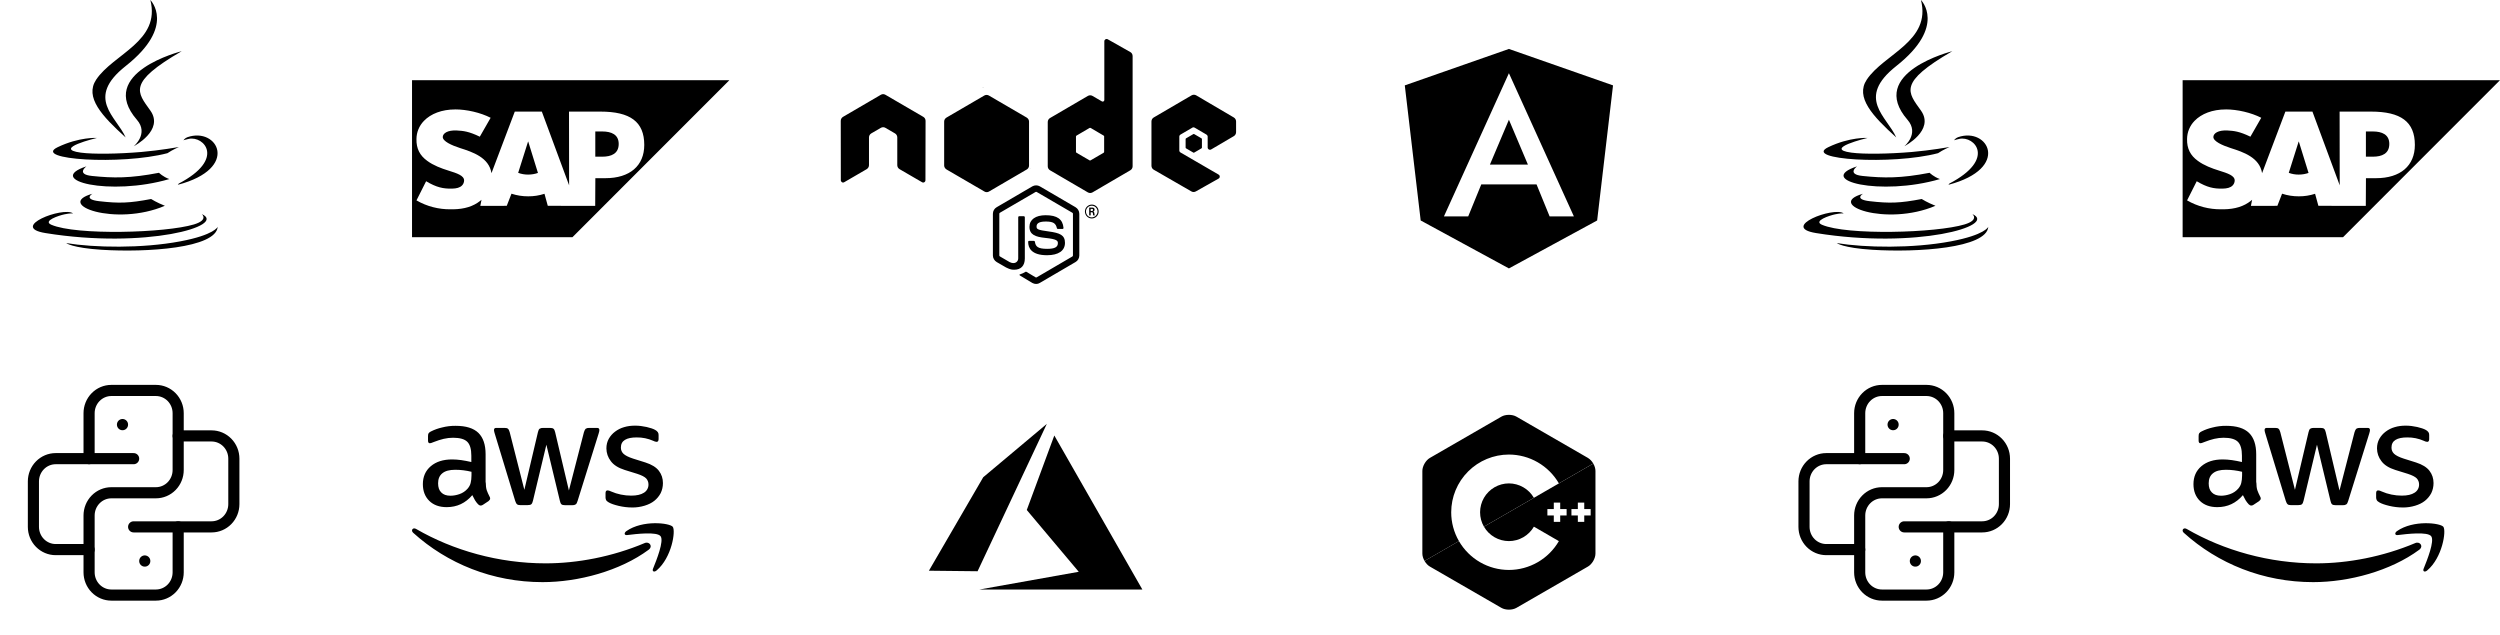
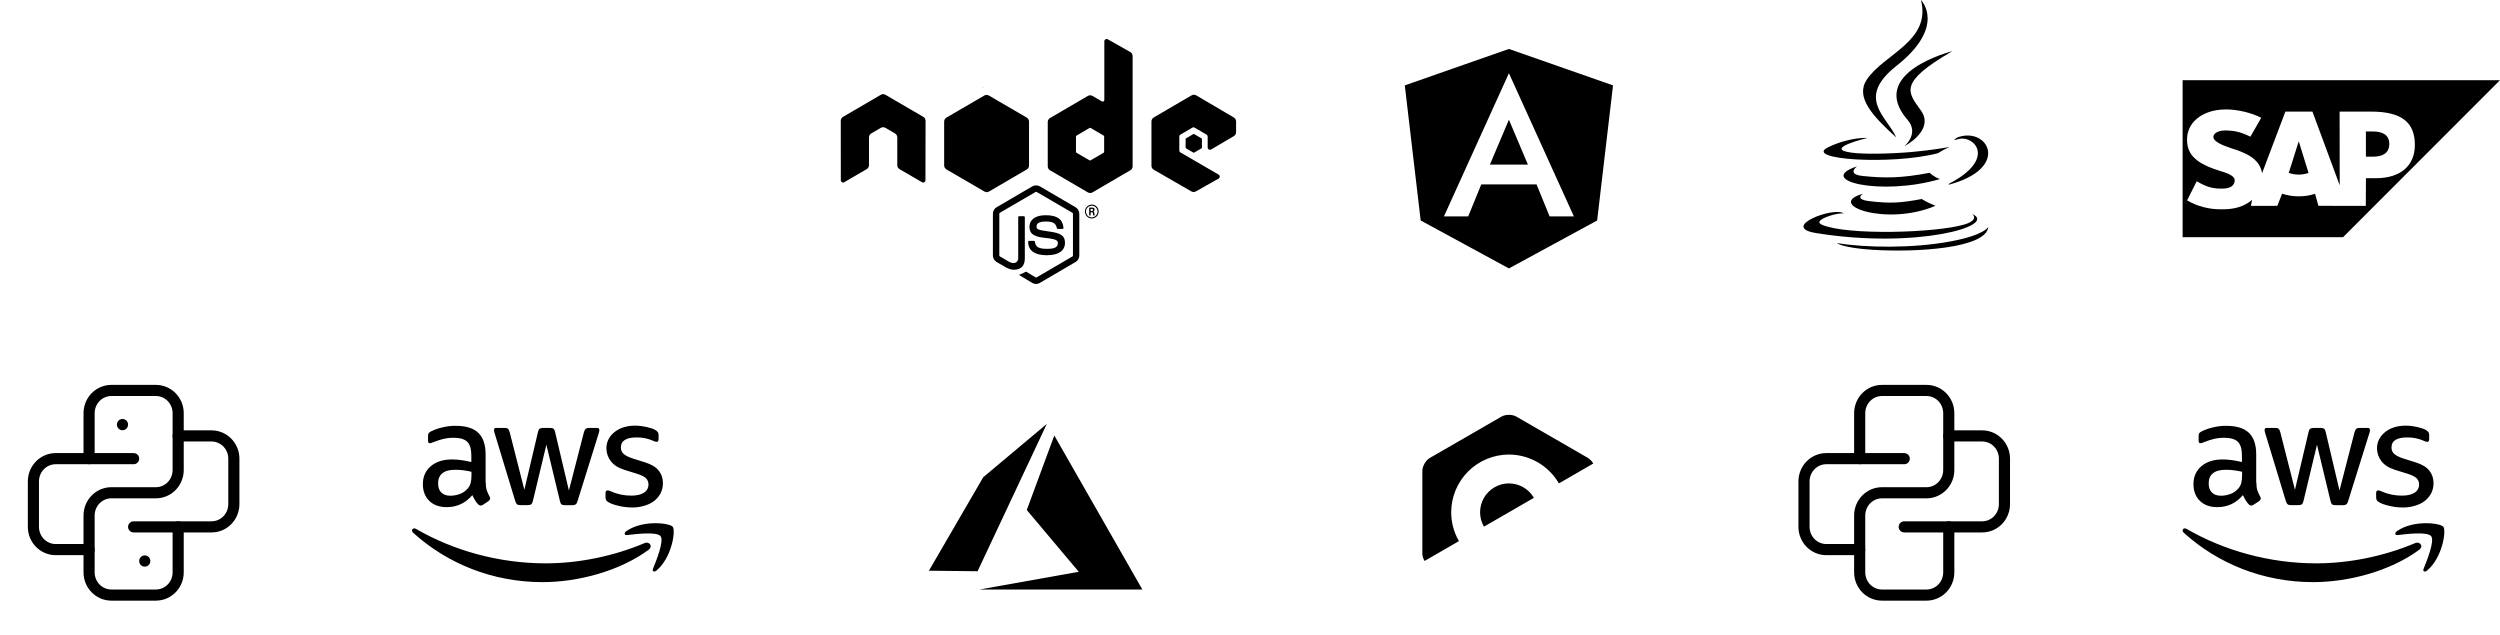
<svg xmlns="http://www.w3.org/2000/svg" width="449" height="114" viewBox="0 0 449 114" fill="none">
-   <path d="M16.598 34.798C16.598 34.798 14.877 35.8 17.82 36.136C21.386 36.547 23.21 36.489 27.137 35.741C27.137 35.741 28.167 36.394 29.612 36.958C20.801 40.731 9.675 36.731 16.597 34.798H16.598ZM15.52 29.876C15.52 29.876 13.586 31.303 16.531 31.603C20.349 31.998 23.349 32.036 28.557 31.033C28.557 31.033 29.276 31.759 30.412 32.16C19.762 35.272 7.896 32.401 15.521 29.876H15.52ZM24.594 21.52C26.761 24.017 24.022 26.266 24.022 26.266C24.022 26.266 29.53 23.416 27.003 19.858C24.639 16.532 22.822 14.885 32.635 9.193C32.635 9.193 17.232 13.039 24.593 21.521L24.594 21.52ZM36.241 38.446C36.241 38.446 37.516 39.492 34.841 40.306C29.758 41.843 13.682 42.304 9.214 40.364C7.611 39.667 10.62 38.694 11.565 38.496C12.554 38.277 13.118 38.322 13.118 38.322C11.33 37.062 1.575 40.79 8.161 41.858C26.127 44.774 40.905 40.548 36.241 38.446V38.446ZM17.425 24.771C17.425 24.771 9.245 26.712 14.524 27.415C16.759 27.714 21.205 27.65 25.351 27.298C28.733 27.011 32.133 26.404 32.133 26.404C32.133 26.404 30.939 26.916 30.074 27.511C21.767 29.693 5.722 28.675 10.343 26.442C14.247 24.559 17.425 24.771 17.425 24.771V24.771ZM32.095 32.974C40.532 28.579 36.629 24.367 33.912 24.94C33.244 25.071 32.944 25.197 32.944 25.197C32.944 25.197 33.186 24.808 33.663 24.64C39.053 22.743 43.199 30.227 31.926 33.194C31.926 33.188 32.06 33.078 32.095 32.975V32.974ZM27.004 0C27.004 0 31.679 4.673 22.566 11.864C15.265 17.636 20.903 20.925 22.566 24.683C18.304 20.836 15.176 17.454 17.272 14.304C20.354 9.668 28.887 7.426 27.004 0ZM18.252 44.861C26.353 45.373 38.796 44.568 39.098 40.738C39.098 40.738 38.526 42.188 32.395 43.343C25.481 44.647 16.948 44.492 11.887 43.658C11.887 43.658 12.928 44.515 18.25 44.861H18.252Z" fill="black" />
  <path d="M267.588 29.565H274.414L271.001 21.502L267.588 29.565Z" fill="black" />
  <path d="M271.001 8.789L252.301 15.335L255.154 39.597L271.001 48.21L286.847 39.597L289.7 15.335L271.001 8.789ZM282.671 38.869H278.313L275.962 33.114H266.039L263.688 38.869H259.33L271.001 13.146L282.671 38.869Z" fill="black" />
-   <path d="M74 14.398V42.605H102.806L131 14.398H74ZM81.757 19.65H81.766C83.817 19.65 86.312 20.227 88.12 21.153L86.173 24.55C84.187 23.586 83.195 23.502 82.064 23.436C80.384 23.344 79.54 23.948 79.52 24.596C79.511 25.387 81.116 26.099 82.628 26.591C84.91 27.316 87.823 28.289 88.27 31.101L92.454 20.043H97.313L102.213 33.282L102.194 20.043H107.824C113.188 20.043 115.71 21.86 115.71 26.026C115.71 29.765 113.123 32.002 108.734 32.002H106.925L106.898 36.974L98.382 36.965L97.789 34.804C96.845 35.114 95.858 35.267 94.866 35.26C93.845 35.266 92.83 35.107 91.861 34.788L91.014 36.967L86.264 36.976L86.478 35.88C86.409 35.942 86.337 36.002 86.264 36.058C85.003 37.077 83.398 37.553 81.431 37.589H80.92C78.773 37.614 76.659 37.063 74.798 35.992L76.531 32.551C78.405 33.664 79.586 33.905 81.171 33.878C81.996 33.859 82.589 33.709 82.979 33.31C83.211 33.074 83.344 32.759 83.352 32.428C83.368 31.538 82.089 31.123 80.539 30.638C79.278 30.248 77.839 29.712 76.725 28.885C75.4 27.922 74.759 26.696 74.796 24.972C74.804 23.75 75.287 22.58 76.141 21.707C77.376 20.426 79.362 19.655 81.756 19.655L81.757 19.65ZM106.916 23.611V28.141H108.161C109.801 28.141 111.119 27.592 111.119 25.848C111.119 24.16 109.801 23.611 108.161 23.611H106.916ZM94.835 25.439L93.063 31.041C93.635 31.255 94.242 31.361 94.853 31.356C95.494 31.356 96.098 31.244 96.615 31.058L94.871 25.428L94.835 25.439Z" fill="black" />
  <g clip-path="url(#clip0)">
    <path d="M87.242 86.652C87.242 87.233 87.311 87.7 87.418 88.044C87.54 88.388 87.702 88.764 87.916 89.169C87.989 89.275 88.028 89.4 88.031 89.529C88.031 89.689 87.931 89.843 87.733 90.003L86.746 90.654C86.629 90.743 86.487 90.793 86.34 90.799C86.18 90.799 86.026 90.723 85.873 90.578C85.66 90.353 85.47 90.107 85.308 89.843C85.132 89.546 84.971 89.239 84.826 88.925C83.603 90.363 82.072 91.083 80.229 91.083C78.913 91.083 77.866 90.708 77.1 89.958C76.335 89.2 75.946 88.206 75.946 86.951C75.946 85.628 76.413 84.541 77.369 83.73C78.325 82.92 79.587 82.514 81.201 82.514C81.728 82.514 82.279 82.56 82.854 82.636C83.435 82.713 84.031 82.843 84.651 82.98V81.84C84.651 80.655 84.406 79.82 83.917 79.339C83.419 78.857 82.579 78.619 81.37 78.619C80.827 78.619 80.261 78.681 79.68 78.817C79.107 78.957 78.544 79.136 77.996 79.353C77.813 79.437 77.629 79.499 77.446 79.561C77.366 79.584 77.284 79.6 77.2 79.606C76.979 79.606 76.871 79.446 76.871 79.117V78.352C76.871 78.106 76.902 77.915 76.979 77.808C77.093 77.663 77.244 77.55 77.415 77.479C78.04 77.167 78.7 76.931 79.382 76.776C80.178 76.57 80.998 76.47 81.821 76.478C83.688 76.478 85.042 76.898 85.922 77.748C86.778 78.59 87.214 79.868 87.214 81.589V86.653L87.242 86.652ZM80.9 89.031C81.413 89.031 81.949 88.939 82.507 88.748C83.081 88.553 83.593 88.21 83.99 87.753C84.243 87.455 84.434 87.126 84.526 86.751C84.619 86.377 84.679 85.917 84.679 85.39V84.732C84.206 84.615 83.725 84.526 83.241 84.465C82.754 84.403 82.264 84.372 81.773 84.372C80.724 84.372 79.96 84.579 79.448 84.999C78.928 85.419 78.682 86.017 78.682 86.797C78.682 87.531 78.866 88.075 79.257 88.449C79.631 88.84 80.182 89.031 80.902 89.031H80.9ZM93.454 90.722C93.17 90.722 92.979 90.676 92.857 90.561C92.735 90.469 92.621 90.247 92.528 89.958L88.856 77.871C88.785 77.669 88.738 77.458 88.718 77.244C88.718 76.992 88.84 76.854 89.085 76.854H90.623C90.921 76.854 91.121 76.899 91.227 77.006C91.358 77.099 91.449 77.321 91.541 77.619L94.173 87.969L96.613 77.619C96.689 77.305 96.782 77.099 96.904 77.006C97.092 76.891 97.311 76.838 97.531 76.854H98.778C99.076 76.854 99.283 76.899 99.405 77.006C99.527 77.099 99.641 77.321 99.703 77.619L102.174 88.091L104.875 77.619C104.974 77.305 105.082 77.099 105.189 77.006C105.372 76.891 105.586 76.838 105.801 76.854H107.255C107.508 76.854 107.646 76.975 107.646 77.244C107.646 77.321 107.631 77.397 107.615 77.497C107.59 77.63 107.554 77.76 107.508 77.888L103.736 89.967C103.644 90.281 103.538 90.487 103.407 90.579C103.233 90.694 103.026 90.747 102.818 90.732H101.471C101.173 90.732 100.974 90.686 100.844 90.579C100.722 90.472 100.615 90.265 100.554 89.952L98.129 79.869L95.718 89.936C95.642 90.25 95.549 90.456 95.42 90.563C95.298 90.67 95.076 90.716 94.793 90.716L93.454 90.722ZM113.534 91.143C112.724 91.143 111.913 91.043 111.133 90.86C110.353 90.676 109.741 90.469 109.335 90.233C109.083 90.094 108.915 89.942 108.853 89.796C108.79 89.659 108.756 89.511 108.754 89.36V88.564C108.754 88.235 108.884 88.075 109.113 88.075C109.206 88.075 109.304 88.09 109.397 88.12C109.489 88.159 109.633 88.22 109.788 88.281C110.324 88.517 110.896 88.701 111.509 88.824C112.136 88.955 112.741 89.015 113.368 89.015C114.355 89.015 115.121 88.839 115.648 88.495C116.168 88.181 116.482 87.615 116.466 87.011C116.472 86.606 116.322 86.214 116.046 85.917C115.762 85.626 115.228 85.359 114.463 85.106L112.198 84.403C111.058 84.043 110.209 83.516 109.696 82.812C109.192 82.162 108.915 81.364 108.909 80.54C108.909 79.882 109.055 79.308 109.338 78.804C109.622 78.306 109.996 77.871 110.463 77.526C110.948 77.157 111.498 76.882 112.085 76.716C112.712 76.525 113.37 76.448 114.059 76.448C114.402 76.448 114.762 76.463 115.107 76.51C115.467 76.555 115.796 76.617 116.125 76.686C116.431 76.763 116.729 76.839 117.012 76.931C117.296 77.024 117.518 77.122 117.67 77.215C117.853 77.308 118.013 77.442 118.137 77.606C118.242 77.758 118.293 77.941 118.283 78.126V78.86C118.283 79.189 118.152 79.358 117.923 79.358C117.714 79.337 117.511 79.274 117.327 79.174C116.383 78.755 115.36 78.546 114.327 78.562C113.433 78.562 112.728 78.7 112.246 78.998C111.757 79.296 111.512 79.747 111.512 80.39C111.512 80.827 111.665 81.201 111.979 81.499C112.293 81.797 112.873 82.096 113.7 82.364L115.918 83.061C117.043 83.42 117.861 83.926 118.343 84.567C118.825 85.202 119.063 85.936 119.063 86.756C119.063 87.421 118.917 88.034 118.657 88.568C118.376 89.101 117.988 89.57 117.518 89.946C117.028 90.337 116.454 90.611 115.782 90.819C115.055 91.04 114.3 91.151 113.54 91.147L113.534 91.143ZM116.494 98.738C111.346 102.541 103.879 104.551 97.453 104.551C88.45 104.551 80.333 101.223 74.206 95.686C73.724 95.25 74.16 94.653 74.742 95.004C81.366 98.845 89.544 101.178 97.996 101.178C103.703 101.178 109.968 99.984 115.743 97.551C116.6 97.153 117.334 98.109 116.492 98.737L116.494 98.738ZM118.637 96.298C117.979 95.457 114.283 95.893 112.616 96.1C112.118 96.162 112.035 95.718 112.494 95.389C115.432 93.332 120.258 93.921 120.825 94.609C121.383 95.32 120.665 100.148 117.919 102.458C117.498 102.818 117.084 102.635 117.275 102.16C117.902 100.615 119.295 97.134 118.637 96.3V96.298Z" fill="black" />
  </g>
  <path d="M188.012 76.127L175.573 102.596L166.833 102.5L176.589 85.71L188.012 76.127ZM189.354 78.216L205.166 105.874H175.918L193.743 102.692L184.409 91.594L189.354 78.216V78.216Z" fill="black" />
  <path d="M186.09 51C185.857 51 185.624 50.933 185.413 50.82L183.283 49.541C182.961 49.361 183.116 49.294 183.227 49.26C183.649 49.114 183.738 49.081 184.193 48.811C184.237 48.789 184.303 48.8 184.348 48.822L185.99 49.81C186.045 49.844 186.134 49.844 186.189 49.81L192.602 46.061C192.657 46.027 192.701 45.96 192.701 45.881V38.394C192.701 38.316 192.668 38.248 192.602 38.215L186.189 34.477C186.134 34.443 186.056 34.443 185.99 34.477L179.578 38.215C179.511 38.248 179.478 38.327 179.478 38.394V45.881C179.478 45.949 179.522 46.016 179.578 46.05L181.33 47.071C182.284 47.554 182.872 46.981 182.872 46.42V39.023C182.872 38.922 182.95 38.832 183.061 38.832H183.871C183.971 38.832 184.059 38.911 184.059 39.023V46.42C184.059 47.711 183.372 48.441 182.162 48.441C181.796 48.441 181.497 48.441 180.687 48.037L179.001 47.06C178.59 46.813 178.324 46.364 178.324 45.881V38.394C178.324 37.912 178.579 37.452 179.001 37.216L185.413 33.467C185.823 33.231 186.356 33.231 186.755 33.467L193.167 37.216C193.578 37.463 193.844 37.912 193.844 38.394V45.881C193.844 46.364 193.589 46.824 193.167 47.06L186.755 50.809C186.567 50.933 186.334 51 186.09 51V51ZM191.27 43.614C191.27 42.211 190.338 41.84 188.364 41.571C186.367 41.302 186.167 41.167 186.167 40.696C186.167 40.303 186.334 39.786 187.809 39.786C189.129 39.786 189.617 40.078 189.817 40.976C189.839 41.066 189.906 41.122 189.995 41.122H190.827C190.882 41.122 190.926 41.1 190.96 41.066C190.993 41.021 191.015 40.976 191.004 40.92C190.871 39.371 189.861 38.653 187.809 38.653C185.979 38.653 184.891 39.438 184.891 40.74C184.891 42.166 185.979 42.548 187.731 42.727C189.828 42.941 189.995 43.244 189.995 43.659C189.995 44.389 189.418 44.692 188.064 44.692C186.367 44.692 185.99 44.265 185.868 43.412C185.857 43.322 185.779 43.255 185.679 43.255H184.847C184.747 43.255 184.658 43.333 184.658 43.446C184.658 44.535 185.246 45.837 188.053 45.837C190.105 45.837 191.27 45.028 191.27 43.614V43.614ZM197.316 37.99C197.316 38.675 196.762 39.236 196.085 39.236C195.408 39.236 194.854 38.675 194.854 37.99C194.854 37.283 195.43 36.744 196.085 36.744C196.751 36.733 197.316 37.283 197.316 37.99ZM197.117 37.99C197.117 37.407 196.651 36.946 196.074 36.946C195.508 36.946 195.042 37.407 195.042 37.99C195.042 38.574 195.508 39.045 196.074 39.045C196.651 39.034 197.117 38.563 197.117 37.99ZM196.618 38.686H196.329C196.318 38.619 196.274 38.26 196.274 38.248C196.251 38.17 196.229 38.125 196.129 38.125H195.885V38.686H195.619V37.283H196.096C196.262 37.283 196.584 37.283 196.584 37.654C196.584 37.912 196.418 37.968 196.318 38.002C196.507 38.013 196.518 38.136 196.551 38.316C196.562 38.428 196.584 38.619 196.618 38.686V38.686ZM196.307 37.699C196.307 37.508 196.174 37.508 196.107 37.508H195.885V37.901H196.096C196.274 37.901 196.307 37.777 196.307 37.699V37.699ZM166.232 21.703C166.232 21.4 166.076 21.131 165.821 20.985L159.021 17.022C158.91 16.955 158.777 16.921 158.644 16.91H158.577C158.444 16.91 158.322 16.955 158.2 17.022L151.41 20.985C151.155 21.131 151 21.411 151 21.703L151.011 32.367C151.011 32.513 151.089 32.647 151.211 32.726C151.333 32.804 151.488 32.804 151.621 32.726L155.659 30.38C155.915 30.223 156.07 29.953 156.07 29.662V24.678C156.07 24.386 156.225 24.105 156.48 23.959L158.2 22.96C158.333 22.882 158.466 22.848 158.61 22.848C158.755 22.848 158.899 22.882 159.021 22.96L160.74 23.959C160.995 24.105 161.151 24.386 161.151 24.678V29.662C161.151 29.953 161.306 30.234 161.561 30.38L165.599 32.726C165.721 32.804 165.888 32.804 166.01 32.726C166.132 32.658 166.21 32.513 166.21 32.367L166.232 21.703ZM203.418 10.063V29.863C203.418 30.155 203.263 30.436 203.007 30.582L196.207 34.556C195.952 34.701 195.641 34.701 195.386 34.556L188.586 30.582C188.33 30.436 188.175 30.155 188.175 29.863V21.916C188.175 21.624 188.33 21.344 188.586 21.198L195.386 17.224C195.641 17.078 195.952 17.078 196.207 17.224L197.904 18.212C198.093 18.324 198.337 18.178 198.337 17.965V7.414C198.337 7.099 198.67 6.897 198.947 7.054L202.996 9.344C203.252 9.479 203.418 9.76 203.418 10.063V10.063ZM198.315 24.532C198.315 24.453 198.27 24.386 198.215 24.352L195.885 22.983C195.819 22.949 195.741 22.949 195.675 22.983L193.345 24.352C193.278 24.386 193.245 24.453 193.245 24.532V27.259C193.245 27.338 193.289 27.405 193.345 27.439L195.675 28.797C195.741 28.831 195.819 28.831 195.874 28.797L198.204 27.439C198.27 27.405 198.304 27.338 198.304 27.259V24.532H198.315ZM221.59 24.453C221.845 24.307 222 24.027 222 23.735V21.815C222 21.523 221.845 21.243 221.59 21.097L214.833 17.123C214.578 16.977 214.268 16.977 214.012 17.123L207.212 21.097C206.957 21.243 206.802 21.523 206.802 21.815V29.762C206.802 30.066 206.957 30.335 207.212 30.481L213.968 34.376C214.212 34.522 214.523 34.522 214.778 34.376L218.86 32.075C219.138 31.918 219.138 31.514 218.86 31.356L212.016 27.383C211.882 27.304 211.805 27.169 211.805 27.024V24.532C211.805 24.386 211.882 24.251 212.016 24.172L214.146 22.927C214.268 22.848 214.434 22.848 214.556 22.927L216.686 24.172C216.808 24.251 216.897 24.386 216.897 24.532V26.485C216.897 26.799 217.241 27.001 217.518 26.844L221.59 24.453V24.453ZM213.014 24.846C212.97 24.88 212.936 24.924 212.936 24.981V26.507C212.936 26.563 212.97 26.619 213.014 26.642L214.323 27.405C214.367 27.439 214.434 27.439 214.478 27.405L215.787 26.642C215.832 26.608 215.865 26.563 215.865 26.507V24.981C215.865 24.924 215.832 24.868 215.787 24.846L214.478 24.083C214.434 24.049 214.367 24.049 214.323 24.083L213.014 24.846ZM184.814 29.729V21.826C184.814 21.535 184.636 21.254 184.381 21.108L177.603 17.157C177.37 17.022 177.048 17 176.782 17.157L170.004 21.108C169.748 21.254 169.571 21.523 169.571 21.826V29.729C169.571 30.043 169.782 30.312 170.015 30.447L176.804 34.398C177.07 34.556 177.381 34.544 177.625 34.398L184.392 30.447C184.592 30.335 184.736 30.144 184.792 29.92C184.803 29.863 184.814 29.796 184.814 29.729ZM176.571 15.709L176.482 15.765H176.604L176.571 15.709V15.709ZM185.025 30.324L184.98 30.245V30.346L185.025 30.324Z" fill="black" />
  <path d="M24 82.375H10C8.939 82.375 7.922 82.805 7.172 83.571C6.421 84.337 6 85.375 6 86.458V94.625C6 95.708 6.421 96.747 7.172 97.512C7.922 98.278 8.939 98.708 10 98.708H16" stroke="black" stroke-width="2" stroke-linecap="round" stroke-linejoin="round" />
  <path d="M24 94.625H38C39.061 94.625 40.078 94.195 40.828 93.429C41.579 92.664 42 91.625 42 90.542V82.375C42 81.292 41.579 80.254 40.828 79.488C40.078 78.722 39.061 78.292 38 78.292H32" stroke="black" stroke-width="2" stroke-linecap="round" stroke-linejoin="round" />
  <path d="M16 82.375V74.208C16 73.125 16.421 72.087 17.172 71.321C17.922 70.555 18.939 70.125 20 70.125H28C29.061 70.125 30.078 70.555 30.828 71.321C31.579 72.087 32 73.125 32 74.208V84.417C32 85.5 31.579 86.538 30.828 87.304C30.078 88.07 29.061 88.5 28 88.5H20C18.939 88.5 17.922 88.93 17.172 89.696C16.421 90.462 16 91.5 16 92.583V102.792C16 103.875 16.421 104.913 17.172 105.679C17.922 106.445 18.939 106.875 20 106.875H28C29.061 106.875 30.078 106.445 30.828 105.679C31.579 104.913 32 103.875 32 102.792V94.625" stroke="black" stroke-width="2" stroke-linecap="round" stroke-linejoin="round" />
  <path d="M22 76.25V76.27" stroke="black" stroke-width="2" stroke-linecap="round" stroke-linejoin="round" />
  <path d="M26 100.75V100.77" stroke="black" stroke-width="2" stroke-linecap="round" stroke-linejoin="round" />
  <path d="M334.598 34.798C334.598 34.798 332.877 35.8 335.82 36.136C339.386 36.547 341.21 36.489 345.137 35.741C345.137 35.741 346.167 36.394 347.612 36.958C338.801 40.731 327.675 36.731 334.597 34.798H334.598ZM333.52 29.876C333.52 29.876 331.586 31.303 334.531 31.603C338.349 31.998 341.35 32.036 346.557 31.033C346.557 31.033 347.275 31.759 348.412 32.16C337.762 35.272 325.896 32.401 333.521 29.876H333.52ZM342.594 21.52C344.761 24.017 342.022 26.266 342.022 26.266C342.022 26.266 347.53 23.416 345.003 19.858C342.639 16.532 340.822 14.885 350.635 9.193C350.635 9.193 335.232 13.039 342.593 21.521L342.594 21.52ZM354.241 38.446C354.241 38.446 355.516 39.492 352.841 40.306C347.758 41.843 331.682 42.304 327.214 40.364C325.611 39.667 328.62 38.694 329.565 38.496C330.554 38.277 331.118 38.322 331.118 38.322C329.33 37.062 319.575 40.79 326.161 41.858C344.127 44.774 358.905 40.548 354.241 38.446V38.446ZM335.425 24.771C335.425 24.771 327.245 26.712 332.524 27.415C334.758 27.714 339.205 27.65 343.351 27.298C346.733 27.011 350.133 26.404 350.133 26.404C350.133 26.404 348.939 26.916 348.074 27.511C339.768 29.693 323.722 28.675 328.343 26.442C332.247 24.559 335.425 24.771 335.425 24.771V24.771ZM350.095 32.974C358.533 28.579 354.629 24.367 351.912 24.94C351.244 25.071 350.944 25.197 350.944 25.197C350.944 25.197 351.186 24.808 351.663 24.64C357.053 22.743 361.199 30.227 349.926 33.194C349.926 33.188 350.06 33.078 350.095 32.975V32.974ZM345.004 0C345.004 0 349.679 4.673 340.566 11.864C333.265 17.636 338.903 20.925 340.566 24.683C336.304 20.836 333.176 17.454 335.272 14.304C338.354 9.668 346.887 7.426 345.004 0ZM336.252 44.861C344.353 45.373 356.796 44.568 357.098 40.738C357.098 40.738 356.526 42.188 350.395 43.343C343.481 44.647 334.948 44.492 329.887 43.658C329.887 43.658 330.928 44.515 336.25 44.861H336.252Z" fill="black" />
  <path d="M392 14.398V42.605H420.806L449 14.398H392ZM399.757 19.65H399.766C401.816 19.65 404.312 20.227 406.12 21.153L404.173 24.55C402.187 23.586 401.195 23.502 400.064 23.436C398.384 23.344 397.54 23.948 397.52 24.596C397.511 25.387 399.116 26.099 400.628 26.591C402.91 27.316 405.822 28.289 406.27 31.101L410.454 20.043H415.313L420.213 33.282L420.194 20.043H425.824C431.188 20.043 433.71 21.86 433.71 26.026C433.71 29.765 431.123 32.002 426.734 32.002H424.925L424.898 36.974L416.382 36.965L415.789 34.804C414.845 35.114 413.858 35.267 412.866 35.26C411.845 35.266 410.83 35.107 409.861 34.788L409.015 36.967L404.264 36.976L404.478 35.88C404.409 35.942 404.337 36.002 404.264 36.058C403.003 37.077 401.398 37.553 399.431 37.589H398.92C396.773 37.614 394.659 37.063 392.798 35.992L394.531 32.551C396.405 33.664 397.586 33.905 399.171 33.878C399.996 33.859 400.589 33.709 400.979 33.31C401.211 33.074 401.344 32.759 401.352 32.428C401.368 31.538 400.089 31.123 398.539 30.638C397.278 30.248 395.839 29.712 394.725 28.885C393.4 27.922 392.759 26.696 392.796 24.972C392.804 23.75 393.286 22.58 394.141 21.707C395.375 20.426 397.362 19.655 399.756 19.655L399.757 19.65ZM424.916 23.611V28.141H426.161C427.801 28.141 429.119 27.592 429.119 25.848C429.119 24.16 427.801 23.611 426.161 23.611H424.916ZM412.835 25.439L411.063 31.041C411.635 31.255 412.242 31.361 412.853 31.356C413.494 31.356 414.098 31.244 414.615 31.058L412.871 25.428L412.835 25.439Z" fill="black" />
  <g clip-path="url(#clip1)">
    <path d="M405.242 86.652C405.242 87.233 405.311 87.7 405.418 88.044C405.54 88.388 405.702 88.764 405.916 89.169C405.989 89.275 406.028 89.4 406.031 89.529C406.031 89.689 405.931 89.843 405.733 90.003L404.746 90.654C404.629 90.743 404.487 90.793 404.34 90.799C404.18 90.799 404.026 90.723 403.873 90.578C403.66 90.353 403.47 90.107 403.308 89.843C403.132 89.546 402.971 89.239 402.826 88.925C401.603 90.363 400.072 91.083 398.229 91.083C396.913 91.083 395.866 90.708 395.101 89.958C394.335 89.2 393.946 88.206 393.946 86.951C393.946 85.628 394.413 84.541 395.369 83.73C396.325 82.92 397.587 82.514 399.201 82.514C399.729 82.514 400.279 82.56 400.854 82.636C401.435 82.713 402.032 82.843 402.651 82.98V81.84C402.651 80.655 402.406 79.82 401.917 79.339C401.419 78.857 400.579 78.619 399.37 78.619C398.827 78.619 398.261 78.681 397.68 78.817C397.107 78.957 396.544 79.136 395.996 79.353C395.813 79.437 395.629 79.499 395.446 79.561C395.366 79.584 395.284 79.6 395.2 79.606C394.979 79.606 394.871 79.446 394.871 79.117V78.352C394.871 78.106 394.902 77.915 394.979 77.808C395.093 77.663 395.244 77.55 395.415 77.479C396.04 77.167 396.7 76.931 397.381 76.776C398.178 76.57 398.998 76.47 399.821 76.478C401.688 76.478 403.042 76.898 403.922 77.748C404.778 78.59 405.214 79.868 405.214 81.589V86.653L405.242 86.652ZM398.9 89.031C399.413 89.031 399.949 88.939 400.507 88.748C401.081 88.553 401.593 88.21 401.99 87.753C402.243 87.455 402.434 87.126 402.527 86.751C402.619 86.377 402.679 85.917 402.679 85.39V84.732C402.205 84.615 401.725 84.526 401.241 84.465C400.754 84.403 400.264 84.372 399.773 84.372C398.724 84.372 397.96 84.579 397.448 84.999C396.928 85.419 396.682 86.017 396.682 86.797C396.682 87.531 396.866 88.075 397.257 88.449C397.631 88.84 398.182 89.031 398.902 89.031H398.9ZM411.454 90.722C411.17 90.722 410.979 90.676 410.857 90.561C410.735 90.469 410.621 90.247 410.528 89.958L406.856 77.871C406.785 77.669 406.738 77.458 406.718 77.244C406.718 76.992 406.84 76.854 407.086 76.854H408.623C408.921 76.854 409.121 76.899 409.227 77.006C409.358 77.099 409.449 77.321 409.541 77.619L412.173 87.969L414.613 77.619C414.689 77.305 414.782 77.099 414.904 77.006C415.092 76.891 415.311 76.838 415.531 76.854H416.778C417.076 76.854 417.283 76.899 417.405 77.006C417.527 77.099 417.641 77.321 417.703 77.619L420.174 88.091L422.875 77.619C422.974 77.305 423.082 77.099 423.189 77.006C423.372 76.891 423.586 76.838 423.801 76.854H425.255C425.508 76.854 425.646 76.975 425.646 77.244C425.646 77.321 425.631 77.397 425.615 77.497C425.59 77.63 425.554 77.76 425.508 77.888L421.736 89.967C421.644 90.281 421.538 90.487 421.407 90.579C421.233 90.694 421.026 90.747 420.818 90.732H419.471C419.173 90.732 418.974 90.686 418.844 90.579C418.722 90.472 418.615 90.265 418.554 89.952L416.129 79.869L413.718 89.936C413.642 90.25 413.549 90.456 413.42 90.563C413.298 90.67 413.077 90.716 412.793 90.716L411.454 90.722ZM431.534 91.143C430.724 91.143 429.913 91.043 429.133 90.86C428.353 90.676 427.741 90.469 427.335 90.233C427.083 90.094 426.915 89.942 426.853 89.796C426.79 89.659 426.756 89.511 426.754 89.36V88.564C426.754 88.235 426.884 88.075 427.113 88.075C427.206 88.075 427.304 88.09 427.397 88.12C427.489 88.159 427.633 88.22 427.788 88.281C428.324 88.517 428.896 88.701 429.509 88.824C430.136 88.955 430.741 89.015 431.368 89.015C432.355 89.015 433.121 88.839 433.648 88.495C434.168 88.181 434.482 87.615 434.466 87.011C434.472 86.606 434.322 86.214 434.046 85.917C433.762 85.626 433.228 85.359 432.463 85.106L430.198 84.403C429.058 84.043 428.209 83.516 427.696 82.812C427.192 82.162 426.915 81.364 426.909 80.54C426.909 79.882 427.055 79.308 427.338 78.804C427.622 78.306 427.996 77.871 428.463 77.526C428.948 77.157 429.498 76.882 430.085 76.716C430.712 76.525 431.37 76.448 432.059 76.448C432.402 76.448 432.762 76.463 433.107 76.51C433.467 76.555 433.796 76.617 434.125 76.686C434.431 76.763 434.729 76.839 435.012 76.931C435.296 77.024 435.518 77.122 435.67 77.215C435.853 77.308 436.013 77.442 436.137 77.606C436.242 77.758 436.293 77.941 436.283 78.126V78.86C436.283 79.189 436.152 79.358 435.923 79.358C435.714 79.337 435.511 79.274 435.327 79.174C434.383 78.755 433.36 78.546 432.327 78.562C431.433 78.562 430.728 78.7 430.246 78.998C429.757 79.296 429.512 79.747 429.512 80.39C429.512 80.827 429.665 81.201 429.979 81.499C430.293 81.797 430.873 82.096 431.7 82.364L433.918 83.061C435.043 83.42 435.861 83.926 436.343 84.567C436.825 85.202 437.063 85.936 437.063 86.756C437.063 87.421 436.917 88.034 436.657 88.568C436.376 89.101 435.988 89.57 435.518 89.946C435.028 90.337 434.454 90.611 433.782 90.819C433.055 91.04 432.3 91.151 431.54 91.147L431.534 91.143ZM434.494 98.738C429.346 102.541 421.879 104.551 415.453 104.551C406.45 104.551 398.333 101.223 392.206 95.686C391.724 95.25 392.16 94.653 392.742 95.004C399.366 98.845 407.544 101.178 415.996 101.178C421.703 101.178 427.968 99.984 433.743 97.551C434.6 97.153 435.334 98.109 434.492 98.737L434.494 98.738ZM436.637 96.298C435.979 95.457 432.283 95.893 430.616 96.1C430.118 96.162 430.035 95.718 430.494 95.389C433.432 93.332 438.258 93.921 438.825 94.609C439.383 95.32 438.665 100.148 435.919 102.458C435.498 102.818 435.084 102.635 435.275 102.16C435.902 100.615 437.295 97.134 436.637 96.3V96.298Z" fill="black" />
  </g>
  <path d="M342 82.375H328C326.939 82.375 325.922 82.805 325.172 83.571C324.421 84.337 324 85.375 324 86.458V94.625C324 95.708 324.421 96.747 325.172 97.512C325.922 98.278 326.939 98.708 328 98.708H334" stroke="black" stroke-width="2" stroke-linecap="round" stroke-linejoin="round" />
  <path d="M342 94.625H356C357.061 94.625 358.078 94.195 358.828 93.429C359.579 92.664 360 91.625 360 90.542V82.375C360 81.292 359.579 80.254 358.828 79.488C358.078 78.722 357.061 78.292 356 78.292H350" stroke="black" stroke-width="2" stroke-linecap="round" stroke-linejoin="round" />
  <path d="M334 82.375V74.208C334 73.125 334.421 72.087 335.172 71.321C335.922 70.555 336.939 70.125 338 70.125H346C347.061 70.125 348.078 70.555 348.828 71.321C349.579 72.087 350 73.125 350 74.208V84.417C350 85.5 349.579 86.538 348.828 87.304C348.078 88.07 347.061 88.5 346 88.5H338C336.939 88.5 335.922 88.93 335.172 89.696C334.421 90.462 334 91.5 334 92.583V102.792C334 103.875 334.421 104.913 335.172 105.679C335.922 106.445 336.939 106.875 338 106.875H346C347.061 106.875 348.078 106.445 348.828 105.679C349.579 104.913 350 103.875 350 102.792V94.625" stroke="black" stroke-width="2" stroke-linecap="round" stroke-linejoin="round" />
-   <path d="M340 76.25V76.27" stroke="black" stroke-width="2" stroke-linecap="round" stroke-linejoin="round" />
-   <path d="M344 100.75V100.77" stroke="black" stroke-width="2" stroke-linecap="round" stroke-linejoin="round" />
  <path d="M260.637 92C260.64 89.252 261.732 86.618 263.675 84.675C265.618 82.732 268.253 81.639 271 81.637C272.818 81.64 274.604 82.121 276.179 83.029C277.753 83.938 279.063 85.243 279.976 86.815L277.353 88.332L286.15 83.254C285.924 82.843 285.597 82.497 285.2 82.247L272.346 74.827C271.604 74.399 270.393 74.399 269.653 74.827L256.799 82.247C256.061 82.674 255.455 83.724 255.455 84.58V99.42C255.455 99.849 255.606 100.325 255.851 100.747L262.026 97.18C261.114 95.607 260.634 93.819 260.637 92V92Z" fill="black" />
  <path d="M275.487 89.408C275.031 88.622 274.377 87.969 273.589 87.515C272.802 87.06 271.909 86.82 271 86.818C270.091 86.82 269.199 87.061 268.412 87.516C267.626 87.971 266.973 88.625 266.518 89.412C266.064 90.199 265.824 91.091 265.823 92C265.822 92.909 266.06 93.802 266.513 94.59L271 92L275.487 89.408Z" fill="black" />
-   <path d="M286.15 83.253L277.319 88.351L275.489 89.409L275.487 89.408L271 91.999L266.515 94.589C266.97 95.377 267.624 96.03 268.411 96.485C269.198 96.94 270.091 97.18 271 97.181C271.91 97.18 272.803 96.94 273.591 96.485C274.378 96.03 275.033 95.376 275.489 94.589L279.974 97.185C279.061 98.757 277.752 100.062 276.177 100.971C274.602 101.88 272.817 102.36 270.998 102.363C269.179 102.362 267.393 101.882 265.817 100.973C264.242 100.063 262.934 98.755 262.024 97.179L255.849 100.746C256.094 101.169 256.43 101.539 256.799 101.752L269.653 109.172C270.393 109.601 271.604 109.601 272.346 109.172L285.2 101.752C285.569 101.539 285.905 101.169 286.15 100.746C286.395 100.324 286.545 99.848 286.545 99.419V84.579C286.545 84.151 286.395 83.675 286.15 83.253ZM281.364 92.575H280.212V93.727H279.062V92.575H277.911V91.424H279.062V90.272H280.212V91.424H281.364V92.575ZM285.683 92.575H284.531V93.727H283.38V92.575H282.23V91.424H283.38V90.272H284.531V91.424H285.683V92.575Z" fill="black" />
  <defs>
    <clipPath id="clip0">
      <rect width="47" height="47" fill="white" transform="translate(74 67)" />
    </clipPath>
    <clipPath id="clip1">
      <rect width="47" height="47" fill="white" transform="translate(392 67)" />
    </clipPath>
  </defs>
</svg>